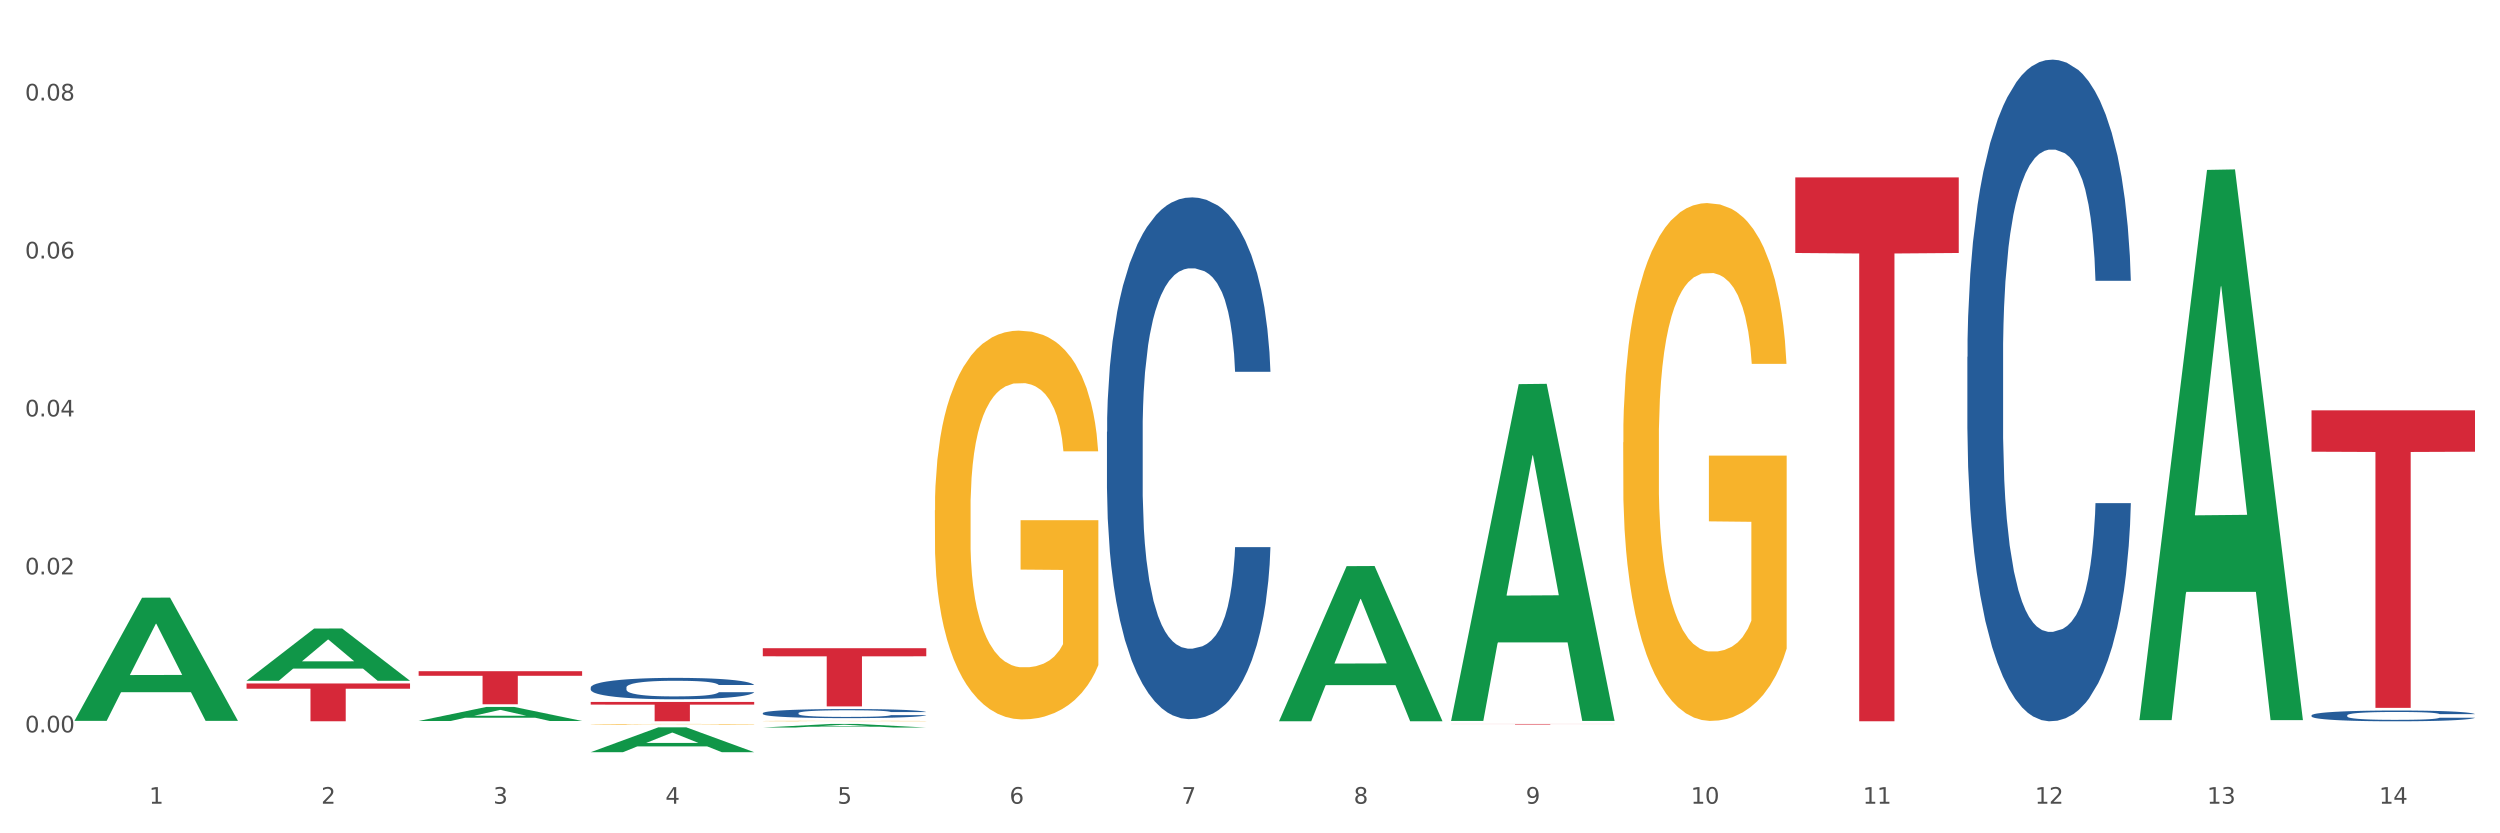
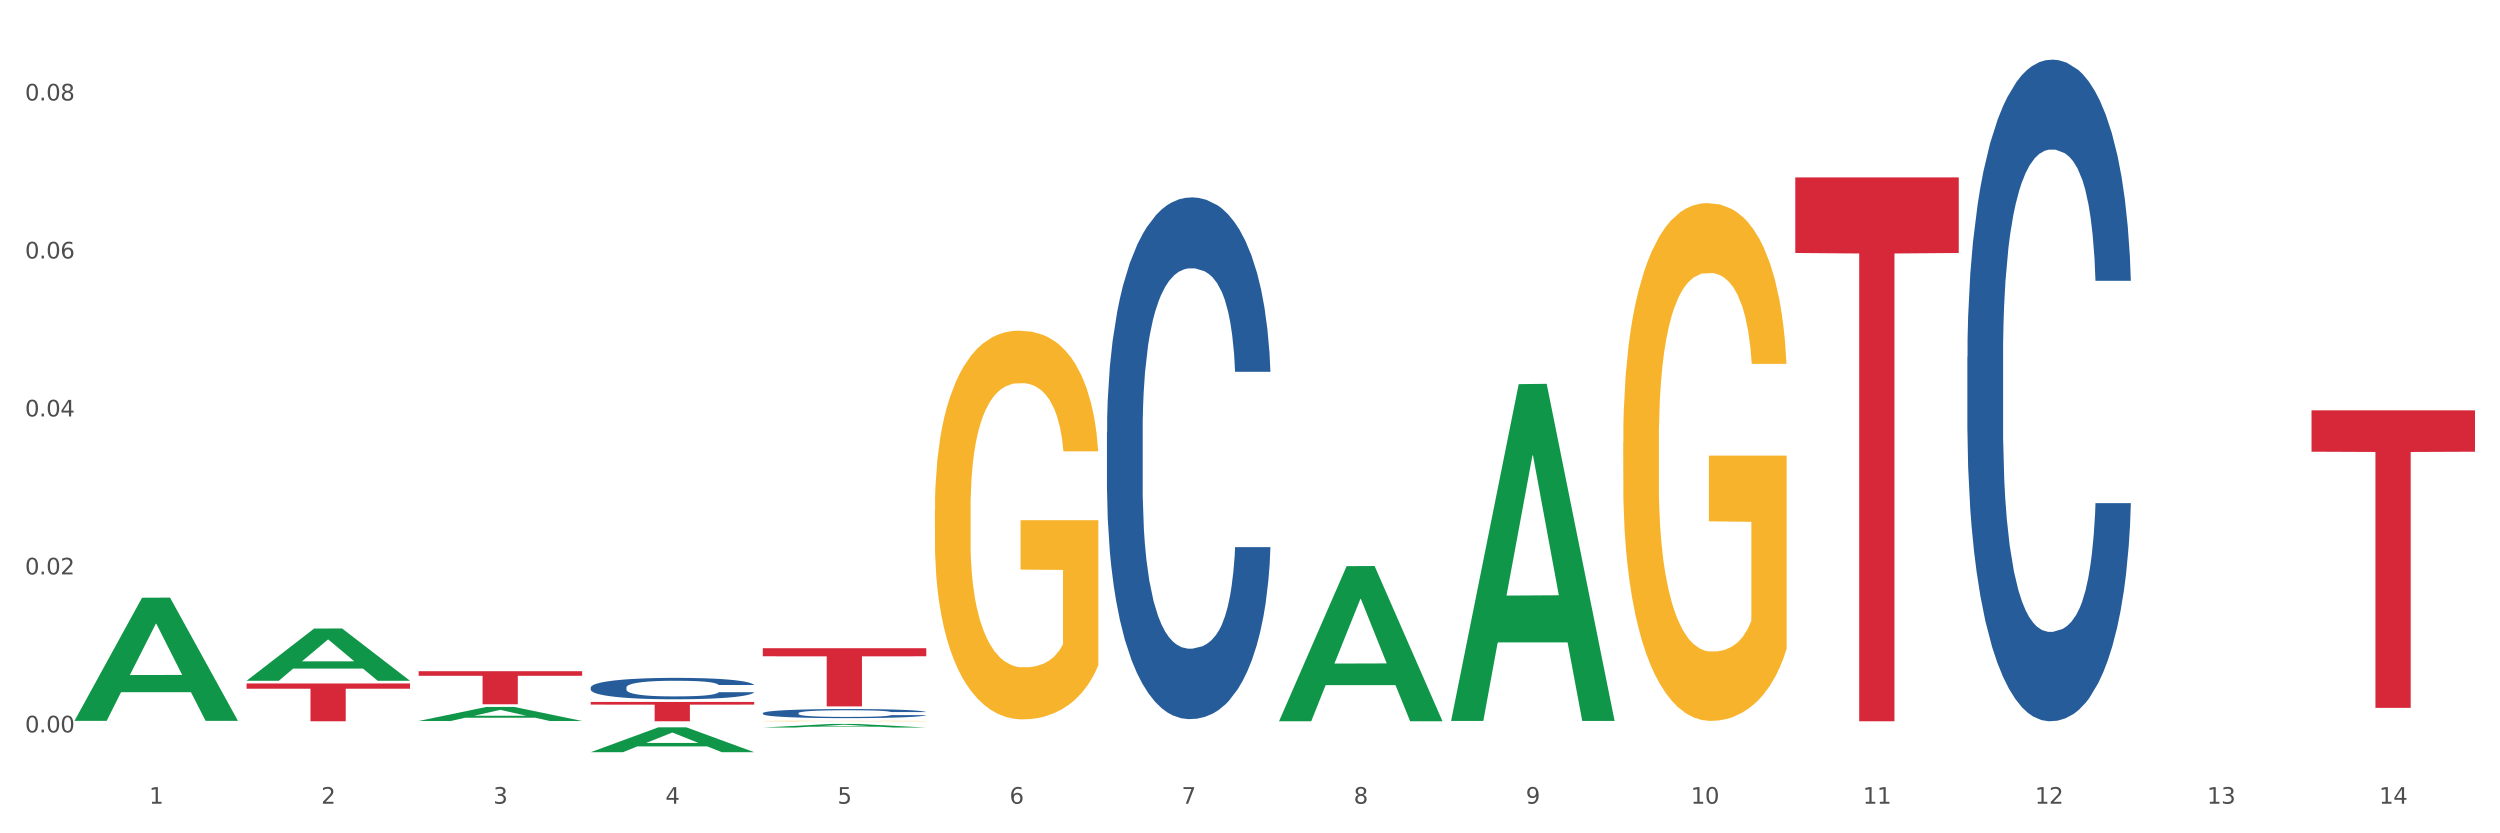
<svg xmlns="http://www.w3.org/2000/svg" xmlns:xlink="http://www.w3.org/1999/xlink" width="1080pt" height="360pt" viewBox="0 0 1080 360" version="1.1">
  <rect x="0" y="0" width="1080" height="360" fill="#333333" stroke="none" />
  <defs>
    <style type="text/css">*{stroke-linejoin: round; stroke-linecap: butt}</style>
  </defs>
  <g id="figure_1">
    <g id="patch_1">
      <path d="M 0 360  L 1080 360  L 1080 0  L 0 0  z " style="fill: #ffffff; stroke: #ffffff; stroke-linejoin: miter" />
    </g>
    <g id="axes_1">
      <g id="matplotlib.axis_1">
        <g id="xtick_1">
          <g id="text_1">
            <g style="fill: #4d4d4d" transform="translate(64.432 347.204) scale(0.096 -0.096)">
              <defs>
                <path id="DejaVuSans-31" d="M 794 531  L 1825 531  L 1825 4091  L 703 3866  L 703 4441  L 1819 4666  L 2450 4666  L 2450 531  L 3481 531  L 3481 0  L 794 0  L 794 531  z " transform="scale(0.016)" />
              </defs>
              <use xlink:href="#DejaVuSans-31" />
            </g>
          </g>
        </g>
        <g id="xtick_2">
          <g id="text_2">
            <g style="fill: #4d4d4d" transform="translate(138.771 347.204) scale(0.096 -0.096)">
              <defs>
                <path id="DejaVuSans-32" d="M 1228 531  L 3431 531  L 3431 0  L 469 0  L 469 531  Q 828 903 1448 1529  Q 2069 2156 2228 2338  Q 2531 2678 2651 2914  Q 2772 3150 2772 3378  Q 2772 3750 2511 3984  Q 2250 4219 1831 4219  Q 1534 4219 1204 4116  Q 875 4013 500 3803  L 500 4441  Q 881 4594 1212 4672  Q 1544 4750 1819 4750  Q 2544 4750 2975 4387  Q 3406 4025 3406 3419  Q 3406 3131 3298 2873  Q 3191 2616 2906 2266  Q 2828 2175 2409 1742  Q 1991 1309 1228 531  z " transform="scale(0.016)" />
              </defs>
              <use xlink:href="#DejaVuSans-32" />
            </g>
          </g>
        </g>
        <g id="xtick_3">
          <g id="text_3">
            <g style="fill: #4d4d4d" transform="translate(213.109 347.204) scale(0.096 -0.096)">
              <defs>
                <path id="DejaVuSans-33" d="M 2597 2516  Q 3050 2419 3304 2112  Q 3559 1806 3559 1356  Q 3559 666 3084 287  Q 2609 -91 1734 -91  Q 1441 -91 1130 -33  Q 819 25 488 141  L 488 750  Q 750 597 1062 519  Q 1375 441 1716 441  Q 2309 441 2620 675  Q 2931 909 2931 1356  Q 2931 1769 2642 2001  Q 2353 2234 1838 2234  L 1294 2234  L 1294 2753  L 1863 2753  Q 2328 2753 2575 2939  Q 2822 3125 2822 3475  Q 2822 3834 2567 4026  Q 2313 4219 1838 4219  Q 1578 4219 1281 4162  Q 984 4106 628 3988  L 628 4550  Q 988 4650 1302 4700  Q 1616 4750 1894 4750  Q 2613 4750 3031 4423  Q 3450 4097 3450 3541  Q 3450 3153 3228 2886  Q 3006 2619 2597 2516  z " transform="scale(0.016)" />
              </defs>
              <use xlink:href="#DejaVuSans-33" />
            </g>
          </g>
        </g>
        <g id="xtick_4">
          <g id="text_4">
            <g style="fill: #4d4d4d" transform="translate(287.448 347.204) scale(0.096 -0.096)">
              <defs>
                <path id="DejaVuSans-34" d="M 2419 4116  L 825 1625  L 2419 1625  L 2419 4116  z M 2253 4666  L 3047 4666  L 3047 1625  L 3713 1625  L 3713 1100  L 3047 1100  L 3047 0  L 2419 0  L 2419 1100  L 313 1100  L 313 1709  L 2253 4666  z " transform="scale(0.016)" />
              </defs>
              <use xlink:href="#DejaVuSans-34" />
            </g>
          </g>
        </g>
        <g id="xtick_5">
          <g id="text_5">
            <g style="fill: #4d4d4d" transform="translate(361.787 347.204) scale(0.096 -0.096)">
              <defs>
                <path id="DejaVuSans-35" d="M 691 4666  L 3169 4666  L 3169 4134  L 1269 4134  L 1269 2991  Q 1406 3038 1543 3061  Q 1681 3084 1819 3084  Q 2600 3084 3056 2656  Q 3513 2228 3513 1497  Q 3513 744 3044 326  Q 2575 -91 1722 -91  Q 1428 -91 1123 -41  Q 819 9 494 109  L 494 744  Q 775 591 1075 516  Q 1375 441 1709 441  Q 2250 441 2565 725  Q 2881 1009 2881 1497  Q 2881 1984 2565 2268  Q 2250 2553 1709 2553  Q 1456 2553 1204 2497  Q 953 2441 691 2322  L 691 4666  z " transform="scale(0.016)" />
              </defs>
              <use xlink:href="#DejaVuSans-35" />
            </g>
          </g>
        </g>
        <g id="xtick_6">
          <g id="text_6">
            <g style="fill: #4d4d4d" transform="translate(436.125 347.204) scale(0.096 -0.096)">
              <defs>
                <path id="DejaVuSans-36" d="M 2113 2584  Q 1688 2584 1439 2293  Q 1191 2003 1191 1497  Q 1191 994 1439 701  Q 1688 409 2113 409  Q 2538 409 2786 701  Q 3034 994 3034 1497  Q 3034 2003 2786 2293  Q 2538 2584 2113 2584  z M 3366 4563  L 3366 3988  Q 3128 4100 2886 4159  Q 2644 4219 2406 4219  Q 1781 4219 1451 3797  Q 1122 3375 1075 2522  Q 1259 2794 1537 2939  Q 1816 3084 2150 3084  Q 2853 3084 3261 2657  Q 3669 2231 3669 1497  Q 3669 778 3244 343  Q 2819 -91 2113 -91  Q 1303 -91 875 529  Q 447 1150 447 2328  Q 447 3434 972 4092  Q 1497 4750 2381 4750  Q 2619 4750 2861 4703  Q 3103 4656 3366 4563  z " transform="scale(0.016)" />
              </defs>
              <use xlink:href="#DejaVuSans-36" />
            </g>
          </g>
        </g>
        <g id="xtick_7">
          <g id="text_7">
            <g style="fill: #4d4d4d" transform="translate(510.464 347.204) scale(0.096 -0.096)">
              <defs>
                <path id="DejaVuSans-37" d="M 525 4666  L 3525 4666  L 3525 4397  L 1831 0  L 1172 0  L 2766 4134  L 525 4134  L 525 4666  z " transform="scale(0.016)" />
              </defs>
              <use xlink:href="#DejaVuSans-37" />
            </g>
          </g>
        </g>
        <g id="xtick_8">
          <g id="text_8">
            <g style="fill: #4d4d4d" transform="translate(584.803 347.204) scale(0.096 -0.096)">
              <defs>
                <path id="DejaVuSans-38" d="M 2034 2216  Q 1584 2216 1326 1975  Q 1069 1734 1069 1313  Q 1069 891 1326 650  Q 1584 409 2034 409  Q 2484 409 2743 651  Q 3003 894 3003 1313  Q 3003 1734 2745 1975  Q 2488 2216 2034 2216  z M 1403 2484  Q 997 2584 770 2862  Q 544 3141 544 3541  Q 544 4100 942 4425  Q 1341 4750 2034 4750  Q 2731 4750 3128 4425  Q 3525 4100 3525 3541  Q 3525 3141 3298 2862  Q 3072 2584 2669 2484  Q 3125 2378 3379 2068  Q 3634 1759 3634 1313  Q 3634 634 3220 271  Q 2806 -91 2034 -91  Q 1263 -91 848 271  Q 434 634 434 1313  Q 434 1759 690 2068  Q 947 2378 1403 2484  z M 1172 3481  Q 1172 3119 1398 2916  Q 1625 2713 2034 2713  Q 2441 2713 2670 2916  Q 2900 3119 2900 3481  Q 2900 3844 2670 4047  Q 2441 4250 2034 4250  Q 1625 4250 1398 4047  Q 1172 3844 1172 3481  z " transform="scale(0.016)" />
              </defs>
              <use xlink:href="#DejaVuSans-38" />
            </g>
          </g>
        </g>
        <g id="xtick_9">
          <g id="text_9">
            <g style="fill: #4d4d4d" transform="translate(659.142 347.204) scale(0.096 -0.096)">
              <defs>
                <path id="DejaVuSans-39" d="M 703 97  L 703 672  Q 941 559 1184 500  Q 1428 441 1663 441  Q 2288 441 2617 861  Q 2947 1281 2994 2138  Q 2813 1869 2534 1725  Q 2256 1581 1919 1581  Q 1219 1581 811 2004  Q 403 2428 403 3163  Q 403 3881 828 4315  Q 1253 4750 1959 4750  Q 2769 4750 3195 4129  Q 3622 3509 3622 2328  Q 3622 1225 3098 567  Q 2575 -91 1691 -91  Q 1453 -91 1209 -44  Q 966 3 703 97  z M 1959 2075  Q 2384 2075 2632 2365  Q 2881 2656 2881 3163  Q 2881 3666 2632 3958  Q 2384 4250 1959 4250  Q 1534 4250 1286 3958  Q 1038 3666 1038 3163  Q 1038 2656 1286 2365  Q 1534 2075 1959 2075  z " transform="scale(0.016)" />
              </defs>
              <use xlink:href="#DejaVuSans-39" />
            </g>
          </g>
        </g>
        <g id="xtick_10">
          <g id="text_10">
            <g style="fill: #4d4d4d" transform="translate(730.426 347.204) scale(0.096 -0.096)">
              <defs>
                <path id="DejaVuSans-30" d="M 2034 4250  Q 1547 4250 1301 3770  Q 1056 3291 1056 2328  Q 1056 1369 1301 889  Q 1547 409 2034 409  Q 2525 409 2770 889  Q 3016 1369 3016 2328  Q 3016 3291 2770 3770  Q 2525 4250 2034 4250  z M 2034 4750  Q 2819 4750 3233 4129  Q 3647 3509 3647 2328  Q 3647 1150 3233 529  Q 2819 -91 2034 -91  Q 1250 -91 836 529  Q 422 1150 422 2328  Q 422 3509 836 4129  Q 1250 4750 2034 4750  z " transform="scale(0.016)" />
              </defs>
              <use xlink:href="#DejaVuSans-31" />
              <use xlink:href="#DejaVuSans-30" transform="translate(63.623 0)" />
            </g>
          </g>
        </g>
        <g id="xtick_11">
          <g id="text_11">
            <g style="fill: #4d4d4d" transform="translate(804.765 347.204) scale(0.096 -0.096)">
              <use xlink:href="#DejaVuSans-31" />
              <use xlink:href="#DejaVuSans-31" transform="translate(63.623 0)" />
            </g>
          </g>
        </g>
        <g id="xtick_12">
          <g id="text_12">
            <g style="fill: #4d4d4d" transform="translate(879.104 347.204) scale(0.096 -0.096)">
              <use xlink:href="#DejaVuSans-31" />
              <use xlink:href="#DejaVuSans-32" transform="translate(63.623 0)" />
            </g>
          </g>
        </g>
        <g id="xtick_13">
          <g id="text_13">
            <g style="fill: #4d4d4d" transform="translate(953.442 347.204) scale(0.096 -0.096)">
              <use xlink:href="#DejaVuSans-31" />
              <use xlink:href="#DejaVuSans-33" transform="translate(63.623 0)" />
            </g>
          </g>
        </g>
        <g id="xtick_14">
          <g id="text_14">
            <g style="fill: #4d4d4d" transform="translate(1027.781 347.204) scale(0.096 -0.096)">
              <use xlink:href="#DejaVuSans-31" />
              <use xlink:href="#DejaVuSans-34" transform="translate(63.623 0)" />
            </g>
          </g>
        </g>
        <g id="xtick_15" />
        <g id="xtick_16" />
        <g id="xtick_17" />
        <g id="xtick_18" />
        <g id="xtick_19" />
        <g id="xtick_20" />
        <g id="xtick_21" />
        <g id="xtick_22" />
        <g id="xtick_23" />
        <g id="xtick_24" />
        <g id="xtick_25" />
        <g id="xtick_26" />
        <g id="xtick_27" />
      </g>
      <g id="matplotlib.axis_2">
        <g id="ytick_1">
          <g id="text_15">
            <g style="fill: #4d4d4d" transform="translate(10.8 316.396) scale(0.096 -0.096)">
              <defs>
                <path id="DejaVuSans-2e" d="M 684 794  L 1344 794  L 1344 0  L 684 0  L 684 794  z " transform="scale(0.016)" />
              </defs>
              <use xlink:href="#DejaVuSans-30" />
              <use xlink:href="#DejaVuSans-2e" transform="translate(63.623 0)" />
              <use xlink:href="#DejaVuSans-30" transform="translate(95.41 0)" />
              <use xlink:href="#DejaVuSans-30" transform="translate(159.033 0)" />
            </g>
          </g>
        </g>
        <g id="ytick_2">
          <g id="text_16">
            <g style="fill: #4d4d4d" transform="translate(10.8 248.151) scale(0.096 -0.096)">
              <use xlink:href="#DejaVuSans-30" />
              <use xlink:href="#DejaVuSans-2e" transform="translate(63.623 0)" />
              <use xlink:href="#DejaVuSans-30" transform="translate(95.41 0)" />
              <use xlink:href="#DejaVuSans-32" transform="translate(159.033 0)" />
            </g>
          </g>
        </g>
        <g id="ytick_3">
          <g id="text_17">
            <g style="fill: #4d4d4d" transform="translate(10.8 179.906) scale(0.096 -0.096)">
              <use xlink:href="#DejaVuSans-30" />
              <use xlink:href="#DejaVuSans-2e" transform="translate(63.623 0)" />
              <use xlink:href="#DejaVuSans-30" transform="translate(95.41 0)" />
              <use xlink:href="#DejaVuSans-34" transform="translate(159.033 0)" />
            </g>
          </g>
        </g>
        <g id="ytick_4">
          <g id="text_18">
            <g style="fill: #4d4d4d" transform="translate(10.8 111.661) scale(0.096 -0.096)">
              <use xlink:href="#DejaVuSans-30" />
              <use xlink:href="#DejaVuSans-2e" transform="translate(63.623 0)" />
              <use xlink:href="#DejaVuSans-30" transform="translate(95.41 0)" />
              <use xlink:href="#DejaVuSans-36" transform="translate(159.033 0)" />
            </g>
          </g>
        </g>
        <g id="ytick_5">
          <g id="text_19">
            <g style="fill: #4d4d4d" transform="translate(10.8 43.416) scale(0.096 -0.096)">
              <use xlink:href="#DejaVuSans-30" />
              <use xlink:href="#DejaVuSans-2e" transform="translate(63.623 0)" />
              <use xlink:href="#DejaVuSans-30" transform="translate(95.41 0)" />
              <use xlink:href="#DejaVuSans-38" transform="translate(159.033 0)" />
            </g>
          </g>
        </g>
        <g id="ytick_6" />
        <g id="ytick_7" />
        <g id="ytick_8" />
        <g id="ytick_9" />
      </g>
      <g id="PolyCollection_1">
        <path d="M 32.175 311.321  L 32.248 311.271  L 61.37 258.211  L 73.456 258.161  L 102.797 311.421  L 88.818 311.421  L 82.484 299.019  L 52.415 299.019  L 52.197 299.219  L 46.081 311.421  L 32.175 311.421  L 32.175 311.321  L 56.201 291.618  L 78.698 291.568  L 67.559 269.513  L 67.413 269.413  L 67.267 269.563  L 56.128 291.568  L 56.201 291.618  L 32.175 311.321  z " clip-path="url(#p71d6dc81d1)" style="fill: #109648" />
        <path d="M 998.578 177.276  L 1069.2 177.276  L 1069.2 195.136  L 1041.42 195.256  L 1041.42 305.793  L 1026.191 305.793  L 1026.191 195.256  L 998.578 195.136  L 998.578 177.397  L 998.578 177.276  z " clip-path="url(#p71d6dc81d1)" style="fill: #d62839" />
        <path d="M 775.562 76.635  L 846.184 76.635  L 846.184 109.288  L 818.404 109.508  L 818.404 311.601  L 803.175 311.601  L 803.175 109.508  L 775.562 109.288  L 775.562 76.856  L 775.562 76.635  z " clip-path="url(#p71d6dc81d1)" style="fill: #d62839" />
-         <path d="M 626.885 312.749  L 697.506 312.749  L 697.506 312.783  L 669.726 312.783  L 669.726 312.99  L 654.497 312.99  L 654.497 312.783  L 626.885 312.783  L 626.885 312.749  L 626.885 312.749  z " clip-path="url(#p71d6dc81d1)" style="fill: #d62839" />
        <path d="M 329.53 280.025  L 400.152 280.025  L 400.152 283.517  L 372.371 283.541  L 372.371 305.156  L 357.143 305.156  L 357.143 283.541  L 329.53 283.517  L 329.53 280.048  L 329.53 280.025  z " clip-path="url(#p71d6dc81d1)" style="fill: #d62839" />
        <path d="M 255.191 303.238  L 325.813 303.238  L 325.813 304.4  L 298.033 304.408  L 298.033 311.601  L 282.804 311.601  L 282.804 304.408  L 255.191 304.4  L 255.191 303.246  L 255.191 303.238  z " clip-path="url(#p71d6dc81d1)" style="fill: #d62839" />
        <path d="M 180.852 289.957  L 251.474 289.957  L 251.474 291.943  L 223.694 291.957  L 223.694 304.249  L 208.465 304.249  L 208.465 291.957  L 180.852 291.943  L 180.852 289.971  L 180.852 289.957  z " clip-path="url(#p71d6dc81d1)" style="fill: #d62839" />
        <path d="M 106.514 295.255  L 177.135 295.255  L 177.135 297.527  L 149.355 297.542  L 149.355 311.601  L 134.126 311.601  L 134.126 297.542  L 106.514 297.527  L 106.514 295.271  L 106.514 295.255  z " clip-path="url(#p71d6dc81d1)" style="fill: #d62839" />
        <path d="M 255.191 296.996  L 255.275 296.987  L 255.275 296.751  L 255.525 296.43  L 256.443 295.838  L 257.612 295.391  L 259.615 294.867  L 260.701 294.647  L 262.12 294.402  L 265.041 294.005  L 268.381 293.667  L 270.718 293.481  L 272.471 293.363  L 276.394 293.152  L 278.648 293.059  L 280.986 292.983  L 282.989 292.932  L 286.328 292.873  L 288.999 292.848  L 292.088 292.839  L 294.676 292.848  L 298.098 292.882  L 303.107 292.983  L 305.027 293.042  L 307.615 293.144  L 310.286 293.279  L 312.457 293.414  L 314.961 293.608  L 317.549 293.862  L 320.053 294.183  L 321.806 294.478  L 323.225 294.791  L 324.477 295.171  L 325.396 295.585  L 325.813 295.931  L 310.537 295.931  L 310.119 295.619  L 309.284 295.281  L 308.45 295.053  L 307.531 294.867  L 306.112 294.656  L 304.86 294.521  L 302.773 294.36  L 300.853 294.259  L 299.267 294.2  L 297.347 294.149  L 293.257 294.098  L 290.335 294.098  L 288.499 294.115  L 286.245 294.157  L 284.325 294.216  L 282.071 294.318  L 280.318 294.428  L 278.565 294.571  L 277.563 294.673  L 276.06 294.859  L 275.059 295.011  L 273.723 295.272  L 272.972 295.458  L 271.636 295.94  L 271.052 296.295  L 270.801 296.54  L 270.634 296.81  L 270.634 298.128  L 271.135 298.719  L 271.553 298.973  L 272.22 299.26  L 273.473 299.632  L 275.309 299.995  L 277.229 300.257  L 278.815 300.417  L 280.318 300.536  L 281.82 300.629  L 283.657 300.713  L 285.159 300.764  L 287.413 300.814  L 290.085 300.84  L 292.172 300.84  L 296.429 300.798  L 298.349 300.755  L 300.185 300.696  L 302.189 300.603  L 303.775 300.502  L 304.693 300.426  L 306.196 300.265  L 307.364 300.096  L 308.366 299.902  L 309.034 299.733  L 309.785 299.48  L 310.37 299.192  L 310.537 299.04  L 325.813 299.04  L 325.479 299.344  L 324.895 299.64  L 323.726 300.037  L 322.808 300.265  L 321.389 300.544  L 319.886 300.781  L 317.799 301.043  L 315.879 301.237  L 313.876 301.406  L 311.705 301.558  L 307.782 301.769  L 306.363 301.828  L 303.358 301.93  L 301.02 301.989  L 297.598 302.048  L 294.092 302.082  L 290.419 302.09  L 287.163 302.073  L 283.573 302.022  L 281.32 301.972  L 278.815 301.896  L 275.893 301.777  L 273.139 301.634  L 270.551 301.465  L 268.13 301.271  L 265.876 301.051  L 262.955 300.688  L 260.784 300.333  L 259.198 300.003  L 258.113 299.725  L 257.028 299.37  L 256.443 299.125  L 255.525 298.533  L 255.191 297.984  L 255.191 296.996  z " clip-path="url(#p71d6dc81d1)" style="fill: #255c99" />
        <path d="M 329.53 308.071  L 329.613 308.068  L 329.613 307.967  L 329.864 307.831  L 330.782 307.579  L 331.951 307.389  L 333.954 307.166  L 335.039 307.073  L 336.458 306.968  L 339.38 306.8  L 342.719 306.656  L 345.057 306.577  L 346.81 306.527  L 350.733 306.437  L 352.987 306.397  L 355.324 306.365  L 357.328 306.343  L 360.667 306.318  L 363.338 306.307  L 366.427 306.304  L 369.015 306.307  L 372.437 306.322  L 377.446 306.365  L 379.366 306.39  L 381.954 306.433  L 384.625 306.491  L 386.795 306.548  L 389.3 306.631  L 391.887 306.738  L 394.392 306.875  L 396.145 307.001  L 397.564 307.134  L 398.816 307.295  L 399.734 307.471  L 400.152 307.619  L 384.875 307.619  L 384.458 307.486  L 383.623 307.342  L 382.788 307.245  L 381.87 307.166  L 380.451 307.076  L 379.199 307.019  L 377.112 306.95  L 375.192 306.907  L 373.606 306.882  L 371.686 306.861  L 367.595 306.839  L 364.674 306.839  L 362.837 306.846  L 360.583 306.864  L 358.663 306.889  L 356.41 306.932  L 354.656 306.979  L 352.903 307.04  L 351.902 307.083  L 350.399 307.162  L 349.397 307.227  L 348.062 307.338  L 347.31 307.417  L 345.975 307.622  L 345.391 307.773  L 345.14 307.877  L 344.973 307.992  L 344.973 308.553  L 345.474 308.804  L 345.891 308.912  L 346.559 309.034  L 347.811 309.192  L 349.648 309.347  L 351.568 309.458  L 353.154 309.526  L 354.656 309.577  L 356.159 309.616  L 357.996 309.652  L 359.498 309.674  L 361.752 309.695  L 364.423 309.706  L 366.51 309.706  L 370.768 309.688  L 372.688 309.67  L 374.524 309.645  L 376.528 309.605  L 378.114 309.562  L 379.032 309.53  L 380.534 309.462  L 381.703 309.39  L 382.705 309.307  L 383.373 309.235  L 384.124 309.127  L 384.708 309.005  L 384.875 308.941  L 400.152 308.941  L 399.818 309.07  L 399.233 309.196  L 398.065 309.365  L 397.146 309.462  L 395.727 309.58  L 394.225 309.681  L 392.138 309.792  L 390.218 309.875  L 388.214 309.947  L 386.044 310.011  L 382.121 310.101  L 380.701 310.126  L 377.696 310.169  L 375.359 310.194  L 371.936 310.22  L 368.43 310.234  L 364.757 310.238  L 361.502 310.23  L 357.912 310.209  L 355.658 310.187  L 353.154 310.155  L 350.232 310.105  L 347.477 310.044  L 344.89 309.972  L 342.469 309.889  L 340.215 309.796  L 337.293 309.641  L 335.123 309.49  L 333.537 309.35  L 332.452 309.232  L 331.366 309.081  L 330.782 308.977  L 329.864 308.725  L 329.53 308.492  L 329.53 308.071  z " clip-path="url(#p71d6dc81d1)" style="fill: #255c99" />
        <path d="M 478.207 186.55  L 478.291 186.345  L 478.291 180.581  L 478.541 172.758  L 479.459 158.348  L 480.628 147.438  L 482.632 134.675  L 483.717 129.323  L 485.136 123.353  L 488.058 113.678  L 491.397 105.443  L 493.734 100.915  L 495.487 98.033  L 499.41 92.886  L 501.664 90.622  L 504.002 88.769  L 506.005 87.534  L 509.344 86.093  L 512.016 85.475  L 515.104 85.27  L 517.692 85.475  L 521.115 86.299  L 526.123 88.769  L 528.043 90.21  L 530.631 92.68  L 533.302 95.974  L 535.473 99.268  L 537.977 104.002  L 540.565 110.178  L 543.069 118.001  L 544.822 125.205  L 546.241 132.822  L 547.493 142.086  L 548.412 152.173  L 548.829 160.613  L 533.553 160.613  L 533.135 152.996  L 532.301 144.762  L 531.466 139.204  L 530.548 134.675  L 529.128 129.528  L 527.876 126.235  L 525.789 122.324  L 523.869 119.853  L 522.283 118.412  L 520.363 117.177  L 516.273 115.942  L 513.351 115.942  L 511.515 116.354  L 509.261 117.383  L 507.341 118.824  L 505.087 121.294  L 503.334 123.97  L 501.581 127.47  L 500.579 129.94  L 499.077 134.469  L 498.075 138.174  L 496.739 144.556  L 495.988 149.085  L 494.652 160.819  L 494.068 169.464  L 493.818 175.434  L 493.651 182.022  L 493.651 214.135  L 494.151 228.545  L 494.569 234.721  L 495.237 241.72  L 496.489 250.777  L 498.325 259.629  L 500.245 266.011  L 501.831 269.922  L 503.334 272.804  L 504.837 275.068  L 506.673 277.127  L 508.176 278.362  L 510.429 279.597  L 513.101 280.215  L 515.188 280.215  L 519.445 279.185  L 521.365 278.156  L 523.202 276.715  L 525.205 274.451  L 526.791 271.981  L 527.709 270.128  L 529.212 266.217  L 530.381 262.099  L 531.382 257.365  L 532.05 253.248  L 532.801 247.072  L 533.386 240.073  L 533.553 236.367  L 548.829 236.367  L 548.495 243.778  L 547.911 250.983  L 546.742 260.658  L 545.824 266.217  L 544.405 273.01  L 542.902 278.774  L 540.815 285.155  L 538.895 289.89  L 536.892 294.007  L 534.721 297.712  L 530.798 302.859  L 529.379 304.3  L 526.374 306.77  L 524.036 308.211  L 520.614 309.652  L 517.108 310.475  L 513.435 310.681  L 510.179 310.27  L 506.59 309.034  L 504.336 307.799  L 501.831 305.947  L 498.91 303.065  L 496.155 299.565  L 493.567 295.448  L 491.146 290.713  L 488.892 285.361  L 485.971 276.509  L 483.8 267.863  L 482.214 259.835  L 481.129 253.042  L 480.044 244.396  L 479.459 238.426  L 478.541 224.016  L 478.207 210.636  L 478.207 186.55  z " clip-path="url(#p71d6dc81d1)" style="fill: #255c99" />
        <path d="M 849.901 154.193  L 849.984 153.931  L 849.984 146.622  L 850.235 136.703  L 851.153 118.43  L 852.322 104.594  L 854.325 88.41  L 855.41 81.623  L 856.829 74.052  L 859.751 61.783  L 863.09 51.342  L 865.428 45.599  L 867.181 41.944  L 871.104 35.418  L 873.358 32.547  L 875.695 30.197  L 877.699 28.631  L 881.038 26.804  L 883.709 26.021  L 886.798 25.759  L 889.386 26.021  L 892.808 27.065  L 897.817 30.197  L 899.737 32.025  L 902.325 35.157  L 904.996 39.334  L 907.166 43.51  L 909.671 49.514  L 912.258 57.346  L 914.763 67.265  L 916.516 76.402  L 917.935 86.06  L 919.187 97.807  L 920.105 110.598  L 920.523 121.301  L 905.246 121.301  L 904.829 111.643  L 903.994 101.201  L 903.159 94.153  L 902.241 88.41  L 900.822 81.884  L 899.57 77.707  L 897.483 72.747  L 895.563 69.615  L 893.977 67.787  L 892.057 66.221  L 887.966 64.655  L 885.045 64.655  L 883.208 65.177  L 880.954 66.482  L 879.034 68.309  L 876.78 71.442  L 875.027 74.836  L 873.274 79.273  L 872.273 82.406  L 870.77 88.149  L 869.768 92.847  L 868.433 100.94  L 867.681 106.683  L 866.346 121.562  L 865.761 132.526  L 865.511 140.096  L 865.344 148.45  L 865.344 189.172  L 865.845 207.445  L 866.262 215.277  L 866.93 224.152  L 868.182 235.638  L 870.019 246.863  L 871.939 254.955  L 873.525 259.915  L 875.027 263.569  L 876.53 266.441  L 878.367 269.051  L 879.869 270.618  L 882.123 272.184  L 884.794 272.967  L 886.881 272.967  L 891.139 271.662  L 893.059 270.357  L 894.895 268.529  L 896.899 265.658  L 898.485 262.525  L 899.403 260.176  L 900.905 255.216  L 902.074 249.995  L 903.076 243.991  L 903.744 238.77  L 904.495 230.939  L 905.079 222.064  L 905.246 217.365  L 920.523 217.365  L 920.189 226.762  L 919.604 235.899  L 918.436 248.168  L 917.517 255.216  L 916.098 263.83  L 914.596 271.14  L 912.509 279.232  L 910.589 285.236  L 908.585 290.457  L 906.415 295.156  L 902.491 301.682  L 901.072 303.509  L 898.067 306.641  L 895.73 308.469  L 892.307 310.296  L 888.801 311.34  L 885.128 311.601  L 881.873 311.079  L 878.283 309.513  L 876.029 307.947  L 873.525 305.597  L 870.603 301.943  L 867.848 297.505  L 865.261 292.284  L 862.84 286.28  L 860.586 279.493  L 857.664 268.268  L 855.494 257.304  L 853.908 247.124  L 852.823 238.509  L 851.737 227.546  L 851.153 219.975  L 850.235 201.702  L 849.901 184.735  L 849.901 154.193  z " clip-path="url(#p71d6dc81d1)" style="fill: #255c99" />
-         <path d="M 998.578 309.035  L 998.662 309.031  L 998.662 308.911  L 998.912 308.75  L 999.83 308.452  L 1000.999 308.226  L 1003.003 307.962  L 1004.088 307.852  L 1005.507 307.728  L 1008.429 307.528  L 1011.768 307.358  L 1014.105 307.264  L 1015.858 307.205  L 1019.781 307.098  L 1022.035 307.051  L 1024.373 307.013  L 1026.376 306.988  L 1029.715 306.958  L 1032.387 306.945  L 1035.475 306.941  L 1038.063 306.945  L 1041.486 306.962  L 1046.494 307.013  L 1048.414 307.043  L 1051.002 307.094  L 1053.673 307.162  L 1055.844 307.23  L 1058.348 307.328  L 1060.936 307.456  L 1063.44 307.618  L 1065.193 307.766  L 1066.612 307.924  L 1067.864 308.115  L 1068.783 308.324  L 1069.2 308.499  L 1053.924 308.499  L 1053.506 308.341  L 1052.671 308.171  L 1051.837 308.056  L 1050.918 307.962  L 1049.499 307.856  L 1048.247 307.788  L 1046.16 307.707  L 1044.24 307.656  L 1042.654 307.626  L 1040.734 307.6  L 1036.644 307.575  L 1033.722 307.575  L 1031.886 307.583  L 1029.632 307.605  L 1027.712 307.635  L 1025.458 307.686  L 1023.705 307.741  L 1021.952 307.813  L 1020.95 307.864  L 1019.448 307.958  L 1018.446 308.035  L 1017.11 308.167  L 1016.359 308.26  L 1015.023 308.503  L 1014.439 308.682  L 1014.188 308.805  L 1014.022 308.941  L 1014.022 309.605  L 1014.522 309.903  L 1014.94 310.031  L 1015.608 310.175  L 1016.86 310.363  L 1018.696 310.546  L 1020.616 310.678  L 1022.202 310.759  L 1023.705 310.818  L 1025.207 310.865  L 1027.044 310.908  L 1028.547 310.933  L 1030.8 310.959  L 1033.472 310.971  L 1035.559 310.971  L 1039.816 310.95  L 1041.736 310.929  L 1043.572 310.899  L 1045.576 310.852  L 1047.162 310.801  L 1048.08 310.763  L 1049.583 310.682  L 1050.752 310.597  L 1051.753 310.499  L 1052.421 310.414  L 1053.172 310.286  L 1053.757 310.141  L 1053.924 310.065  L 1069.2 310.065  L 1068.866 310.218  L 1068.282 310.367  L 1067.113 310.567  L 1066.195 310.682  L 1064.776 310.822  L 1063.273 310.942  L 1061.186 311.073  L 1059.266 311.171  L 1057.263 311.257  L 1055.092 311.333  L 1051.169 311.44  L 1049.75 311.469  L 1046.745 311.52  L 1044.407 311.55  L 1040.985 311.58  L 1037.479 311.597  L 1033.806 311.601  L 1030.55 311.593  L 1026.96 311.567  L 1024.707 311.542  L 1022.202 311.503  L 1019.281 311.444  L 1016.526 311.371  L 1013.938 311.286  L 1011.517 311.188  L 1009.263 311.078  L 1006.342 310.895  L 1004.171 310.716  L 1002.585 310.55  L 1001.5 310.41  L 1000.415 310.231  L 999.83 310.107  L 998.912 309.809  L 998.578 309.533  L 998.578 309.035  z " clip-path="url(#p71d6dc81d1)" style="fill: #255c99" />
        <path d="M 701.223 191.102  L 701.307 190.898  L 701.307 183.542  L 701.474 177.209  L 702.307 161.885  L 703.558 149.218  L 704.475 142.476  L 705.392 136.959  L 706.476 131.443  L 707.81 125.722  L 710.228 117.345  L 711.729 113.055  L 713.563 108.56  L 716.899 102.022  L 719.317 98.344  L 721.818 95.279  L 725.903 91.602  L 728.572 89.967  L 731.406 88.741  L 734.825 87.924  L 737.41 87.72  L 743.08 88.333  L 747.915 90.172  L 750.25 91.602  L 753.252 94.054  L 754.836 95.688  L 757.421 98.957  L 760.089 103.248  L 761.923 106.925  L 764.675 113.872  L 766.759 120.819  L 768.677 129.4  L 769.677 135.325  L 770.428 140.841  L 771.095 147.175  L 771.762 157.186  L 756.754 157.186  L 756.17 150.035  L 755.253 143.293  L 753.919 136.755  L 752.751 132.669  L 750.75 127.561  L 748.916 124.292  L 746.998 121.84  L 744.664 119.797  L 742.829 118.775  L 740.245 117.958  L 735.159 118.162  L 731.74 119.797  L 729.405 121.84  L 727.905 123.679  L 726.571 125.722  L 725.07 128.582  L 723.319 132.873  L 722.068 136.755  L 720.817 141.658  L 719.817 146.562  L 718.9 152.283  L 718.149 158.412  L 717.566 164.746  L 717.065 172.51  L 716.648 185.381  L 716.648 213.372  L 716.815 219.706  L 717.232 228.083  L 717.732 234.416  L 718.566 241.976  L 719.317 247.084  L 720.734 254.439  L 722.318 260.568  L 723.569 264.45  L 724.82 267.719  L 726.987 272.214  L 729.405 275.892  L 731.49 278.139  L 734.325 280.182  L 736.242 281  L 737.91 281.408  L 741.996 281.408  L 744.914 280.795  L 748.166 279.365  L 750.667 277.526  L 752.751 275.279  L 755.086 271.601  L 756.587 268.128  L 756.587 225.427  L 738.244 225.222  L 738.244 196.823  L 771.845 196.823  L 771.845 280.182  L 770.428 284.473  L 768.844 288.355  L 767.176 291.828  L 764.675 296.119  L 761.673 300.205  L 759.005 303.065  L 756.17 305.517  L 752.835 307.765  L 748.499 309.808  L 745.831 310.625  L 742.496 311.238  L 738.577 311.442  L 735.159 311.034  L 731.823 310.012  L 728.321 308.173  L 724.903 305.517  L 722.318 302.861  L 719.733 299.592  L 716.982 295.301  L 714.814 291.215  L 713.147 287.538  L 711.312 282.838  L 709.311 276.709  L 707.81 271.193  L 706.476 265.472  L 705.059 258.117  L 704.058 251.783  L 703.058 243.815  L 702.474 237.89  L 701.807 228.696  L 701.307 215.824  L 701.223 191.102  z " clip-path="url(#p71d6dc81d1)" style="fill: #f7b32b" />
        <path d="M 403.869 220.443  L 403.952 220.289  L 403.952 214.767  L 404.119 210.012  L 404.952 198.508  L 406.203 188.997  L 407.12 183.935  L 408.037 179.793  L 409.121 175.652  L 410.455 171.357  L 412.873 165.068  L 414.374 161.846  L 416.209 158.472  L 419.544 153.563  L 421.962 150.802  L 424.463 148.501  L 428.549 145.74  L 431.217 144.513  L 434.052 143.592  L 437.47 142.979  L 440.055 142.826  L 445.725 143.286  L 450.561 144.666  L 452.895 145.74  L 455.897 147.581  L 457.481 148.808  L 460.066 151.262  L 462.734 154.483  L 464.568 157.245  L 467.32 162.46  L 469.404 167.675  L 471.322 174.118  L 472.322 178.566  L 473.073 182.708  L 473.74 187.463  L 474.407 194.979  L 459.399 194.979  L 458.815 189.611  L 457.898 184.549  L 456.564 179.64  L 455.397 176.572  L 453.396 172.737  L 451.561 170.283  L 449.643 168.442  L 447.309 166.908  L 445.475 166.141  L 442.89 165.528  L 437.804 165.681  L 434.385 166.908  L 432.051 168.442  L 430.55 169.823  L 429.216 171.357  L 427.715 173.504  L 425.964 176.726  L 424.713 179.64  L 423.463 183.322  L 422.462 187.003  L 421.545 191.298  L 420.794 195.9  L 420.211 200.655  L 419.711 206.484  L 419.294 216.148  L 419.294 237.163  L 419.46 241.918  L 419.877 248.207  L 420.378 252.962  L 421.211 258.638  L 421.962 262.473  L 423.379 267.995  L 424.963 272.597  L 426.214 275.511  L 427.465 277.966  L 429.633 281.34  L 432.051 284.101  L 434.135 285.789  L 436.97 287.323  L 438.888 287.936  L 440.555 288.243  L 444.641 288.243  L 447.559 287.783  L 450.811 286.709  L 453.312 285.328  L 455.397 283.641  L 457.731 280.88  L 459.232 278.272  L 459.232 246.213  L 440.889 246.06  L 440.889 224.738  L 474.49 224.738  L 474.49 287.323  L 473.073 290.544  L 471.489 293.458  L 469.821 296.066  L 467.32 299.287  L 464.318 302.355  L 461.65 304.503  L 458.815 306.343  L 455.48 308.031  L 451.144 309.565  L 448.476 310.178  L 445.141 310.638  L 441.222 310.792  L 437.804 310.485  L 434.469 309.718  L 430.967 308.338  L 427.548 306.343  L 424.963 304.349  L 422.379 301.895  L 419.627 298.674  L 417.459 295.606  L 415.792 292.845  L 413.957 289.317  L 411.956 284.715  L 410.455 280.573  L 409.121 276.278  L 407.704 270.756  L 406.703 266.001  L 405.703 260.018  L 405.119 255.57  L 404.452 248.667  L 403.952 239.004  L 403.869 220.443  z " clip-path="url(#p71d6dc81d1)" style="fill: #f7b32b" />
        <path d="M 329.53 311.485  L 329.613 311.485  L 329.613 311.478  L 329.78 311.472  L 330.614 311.457  L 331.864 311.445  L 332.782 311.438  L 333.699 311.433  L 334.783 311.428  L 336.117 311.422  L 338.535 311.414  L 340.036 311.41  L 341.87 311.406  L 345.205 311.399  L 347.623 311.396  L 350.124 311.393  L 354.21 311.389  L 356.878 311.388  L 359.713 311.386  L 363.131 311.386  L 365.716 311.385  L 371.386 311.386  L 376.222 311.388  L 378.557 311.389  L 381.558 311.392  L 383.142 311.393  L 385.727 311.396  L 388.395 311.4  L 390.23 311.404  L 392.981 311.411  L 395.066 311.417  L 396.983 311.426  L 397.984 311.431  L 398.734 311.437  L 399.401 311.443  L 400.068 311.452  L 385.06 311.452  L 384.476 311.446  L 383.559 311.439  L 382.225 311.433  L 381.058 311.429  L 379.057 311.424  L 377.222 311.421  L 375.305 311.418  L 372.97 311.416  L 371.136 311.415  L 368.551 311.415  L 363.465 311.415  L 360.046 311.416  L 357.712 311.418  L 356.211 311.42  L 354.877 311.422  L 353.376 311.425  L 351.625 311.429  L 350.375 311.433  L 349.124 311.438  L 348.123 311.442  L 347.206 311.448  L 346.456 311.454  L 345.872 311.46  L 345.372 311.467  L 344.955 311.48  L 344.955 311.507  L 345.122 311.513  L 345.539 311.521  L 346.039 311.527  L 346.873 311.534  L 347.623 311.539  L 349.04 311.546  L 350.625 311.552  L 351.875 311.556  L 353.126 311.559  L 355.294 311.563  L 357.712 311.567  L 359.796 311.569  L 362.631 311.571  L 364.549 311.572  L 366.216 311.572  L 370.302 311.572  L 373.22 311.572  L 376.472 311.57  L 378.973 311.569  L 381.058 311.566  L 383.392 311.563  L 384.893 311.559  L 384.893 311.518  L 366.55 311.518  L 366.55 311.491  L 400.152 311.491  L 400.152 311.571  L 398.734 311.575  L 397.15 311.579  L 395.482 311.582  L 392.981 311.586  L 389.979 311.59  L 387.311 311.593  L 384.476 311.596  L 381.141 311.598  L 376.806 311.6  L 374.137 311.6  L 370.802 311.601  L 366.884 311.601  L 363.465 311.601  L 360.13 311.6  L 356.628 311.598  L 353.209 311.596  L 350.625 311.593  L 348.04 311.59  L 345.288 311.586  L 343.121 311.582  L 341.453 311.578  L 339.619 311.574  L 337.618 311.568  L 336.117 311.562  L 334.783 311.557  L 333.365 311.55  L 332.365 311.544  L 331.364 311.536  L 330.781 311.53  L 330.113 311.521  L 329.613 311.509  L 329.53 311.485  z " clip-path="url(#p71d6dc81d1)" style="fill: #f7b32b" />
-         <path d="M 255.191 312.892  L 255.275 312.892  L 255.275 312.881  L 255.441 312.873  L 256.275 312.852  L 257.526 312.834  L 258.443 312.825  L 259.36 312.817  L 260.444 312.81  L 261.778 312.802  L 264.196 312.79  L 265.697 312.784  L 267.531 312.778  L 270.866 312.769  L 273.284 312.764  L 275.786 312.76  L 279.871 312.755  L 282.539 312.752  L 285.374 312.751  L 288.793 312.749  L 291.377 312.749  L 297.047 312.75  L 301.883 312.753  L 304.218 312.755  L 307.219 312.758  L 308.804 312.76  L 311.388 312.765  L 314.057 312.771  L 315.891 312.776  L 318.642 312.785  L 320.727 312.795  L 322.645 312.807  L 323.645 312.815  L 324.395 312.822  L 325.062 312.831  L 325.73 312.845  L 310.721 312.845  L 310.138 312.835  L 309.221 312.826  L 307.886 312.817  L 306.719 312.811  L 304.718 312.804  L 302.884 312.8  L 300.966 312.796  L 298.631 312.793  L 296.797 312.792  L 294.212 312.791  L 289.126 312.791  L 285.708 312.793  L 283.373 312.796  L 281.872 312.799  L 280.538 312.802  L 279.037 312.806  L 277.286 312.811  L 276.036 312.817  L 274.785 312.824  L 273.785 312.83  L 272.867 312.838  L 272.117 312.847  L 271.533 312.855  L 271.033 312.866  L 270.616 312.884  L 270.616 312.923  L 270.783 312.931  L 271.2 312.943  L 271.7 312.952  L 272.534 312.962  L 273.284 312.969  L 274.702 312.979  L 276.286 312.988  L 277.537 312.993  L 278.787 312.998  L 280.955 313.004  L 283.373 313.009  L 285.458 313.012  L 288.292 313.015  L 290.21 313.016  L 291.878 313.016  L 295.963 313.016  L 298.882 313.016  L 302.133 313.014  L 304.635 313.011  L 306.719 313.008  L 309.054 313.003  L 310.555 312.998  L 310.555 312.939  L 292.211 312.939  L 292.211 312.9  L 325.813 312.9  L 325.813 313.015  L 324.395 313.021  L 322.811 313.026  L 321.144 313.031  L 318.642 313.037  L 315.641 313.042  L 312.973 313.046  L 310.138 313.05  L 306.803 313.053  L 302.467 313.056  L 299.799 313.057  L 296.464 313.058  L 292.545 313.058  L 289.126 313.057  L 285.791 313.056  L 282.289 313.053  L 278.871 313.05  L 276.286 313.046  L 273.701 313.041  L 270.95 313.036  L 268.782 313.03  L 267.114 313.025  L 265.28 313.018  L 263.279 313.01  L 261.778 313.002  L 260.444 312.994  L 259.027 312.984  L 258.026 312.976  L 257.025 312.965  L 256.442 312.956  L 255.775 312.944  L 255.275 312.926  L 255.191 312.892  z " clip-path="url(#p71d6dc81d1)" style="fill: #f7b32b" />
-         <path d="M 924.24 310.638  L 924.312 310.414  L 953.435 73.403  L 965.52 73.18  L 994.861 311.084  L 980.883 311.084  L 974.548 255.685  L 944.48 255.685  L 944.261 256.579  L 938.145 311.084  L 924.24 311.084  L 924.24 310.638  L 948.265 222.624  L 970.763 222.401  L 959.623 123.888  L 959.478 123.441  L 959.332 124.111  L 948.193 222.401  L 948.265 222.624  L 924.24 310.638  z " clip-path="url(#p71d6dc81d1)" style="fill: #109648" />
        <path d="M 106.514 294.065  L 106.587 294.044  L 135.709 271.524  L 147.795 271.502  L 177.135 294.107  L 163.157 294.107  L 156.823 288.844  L 126.754 288.844  L 126.535 288.928  L 120.42 294.107  L 106.514 294.107  L 106.514 294.065  L 130.54 285.702  L 153.037 285.681  L 141.897 276.321  L 141.752 276.278  L 141.606 276.342  L 130.467 285.681  L 130.54 285.702  L 106.514 294.065  z " clip-path="url(#p71d6dc81d1)" style="fill: #109648" />
        <path d="M 180.852 311.454  L 180.925 311.448  L 210.048 305.403  L 222.133 305.397  L 251.474 311.465  L 237.495 311.465  L 231.161 310.052  L 201.092 310.052  L 200.874 310.075  L 194.758 311.465  L 180.852 311.465  L 180.852 311.454  L 204.878 309.209  L 227.375 309.203  L 216.236 306.69  L 216.09 306.679  L 215.945 306.696  L 204.806 309.203  L 204.878 309.209  L 180.852 311.454  z " clip-path="url(#p71d6dc81d1)" style="fill: #109648" />
        <path d="M 255.191 324.929  L 255.264 324.919  L 284.386 314.216  L 296.472 314.206  L 325.813 324.95  L 311.834 324.95  L 305.5 322.448  L 275.431 322.448  L 275.213 322.488  L 269.097 324.95  L 255.191 324.95  L 255.191 324.929  L 279.217 320.955  L 301.714 320.945  L 290.575 316.496  L 290.429 316.476  L 290.284 316.506  L 279.144 320.945  L 279.217 320.955  L 255.191 324.929  z " clip-path="url(#p71d6dc81d1)" style="fill: #109648" />
        <path d="M 329.53 314.297  L 329.603 314.296  L 358.725 312.751  L 370.811 312.749  L 400.152 314.3  L 386.173 314.3  L 379.839 313.939  L 349.77 313.939  L 349.551 313.945  L 343.436 314.3  L 329.53 314.3  L 329.53 314.297  L 353.556 313.724  L 376.053 313.722  L 364.914 313.08  L 364.768 313.077  L 364.622 313.081  L 353.483 313.722  L 353.556 313.724  L 329.53 314.297  z " clip-path="url(#p71d6dc81d1)" style="fill: #109648" />
        <path d="M 552.546 311.475  L 552.619 311.412  L 581.741 244.578  L 593.827 244.515  L 623.168 311.601  L 609.189 311.601  L 602.855 295.979  L 572.786 295.979  L 572.568 296.231  L 566.452 311.601  L 552.546 311.601  L 552.546 311.475  L 576.572 286.657  L 599.069 286.594  L 587.93 258.815  L 587.784 258.689  L 587.638 258.878  L 576.499 286.594  L 576.572 286.657  L 552.546 311.475  z " clip-path="url(#p71d6dc81d1)" style="fill: #109648" />
        <path d="M 626.885 311.169  L 626.957 311.032  L 656.08 165.946  L 668.166 165.809  L 697.506 311.442  L 683.528 311.442  L 677.194 277.53  L 647.125 277.53  L 646.906 278.077  L 640.791 311.442  L 626.885 311.442  L 626.885 311.169  L 650.911 257.291  L 673.408 257.155  L 662.268 196.85  L 662.123 196.577  L 661.977 196.987  L 650.838 257.155  L 650.911 257.291  L 626.885 311.169  z " clip-path="url(#p71d6dc81d1)" style="fill: #109648" />
      </g>
    </g>
  </g>
  <defs>
    <clipPath id="p71d6dc81d1">
      <rect x="32.175" y="10.8" width="1037.025" height="329.109" />
    </clipPath>
  </defs>
</svg>